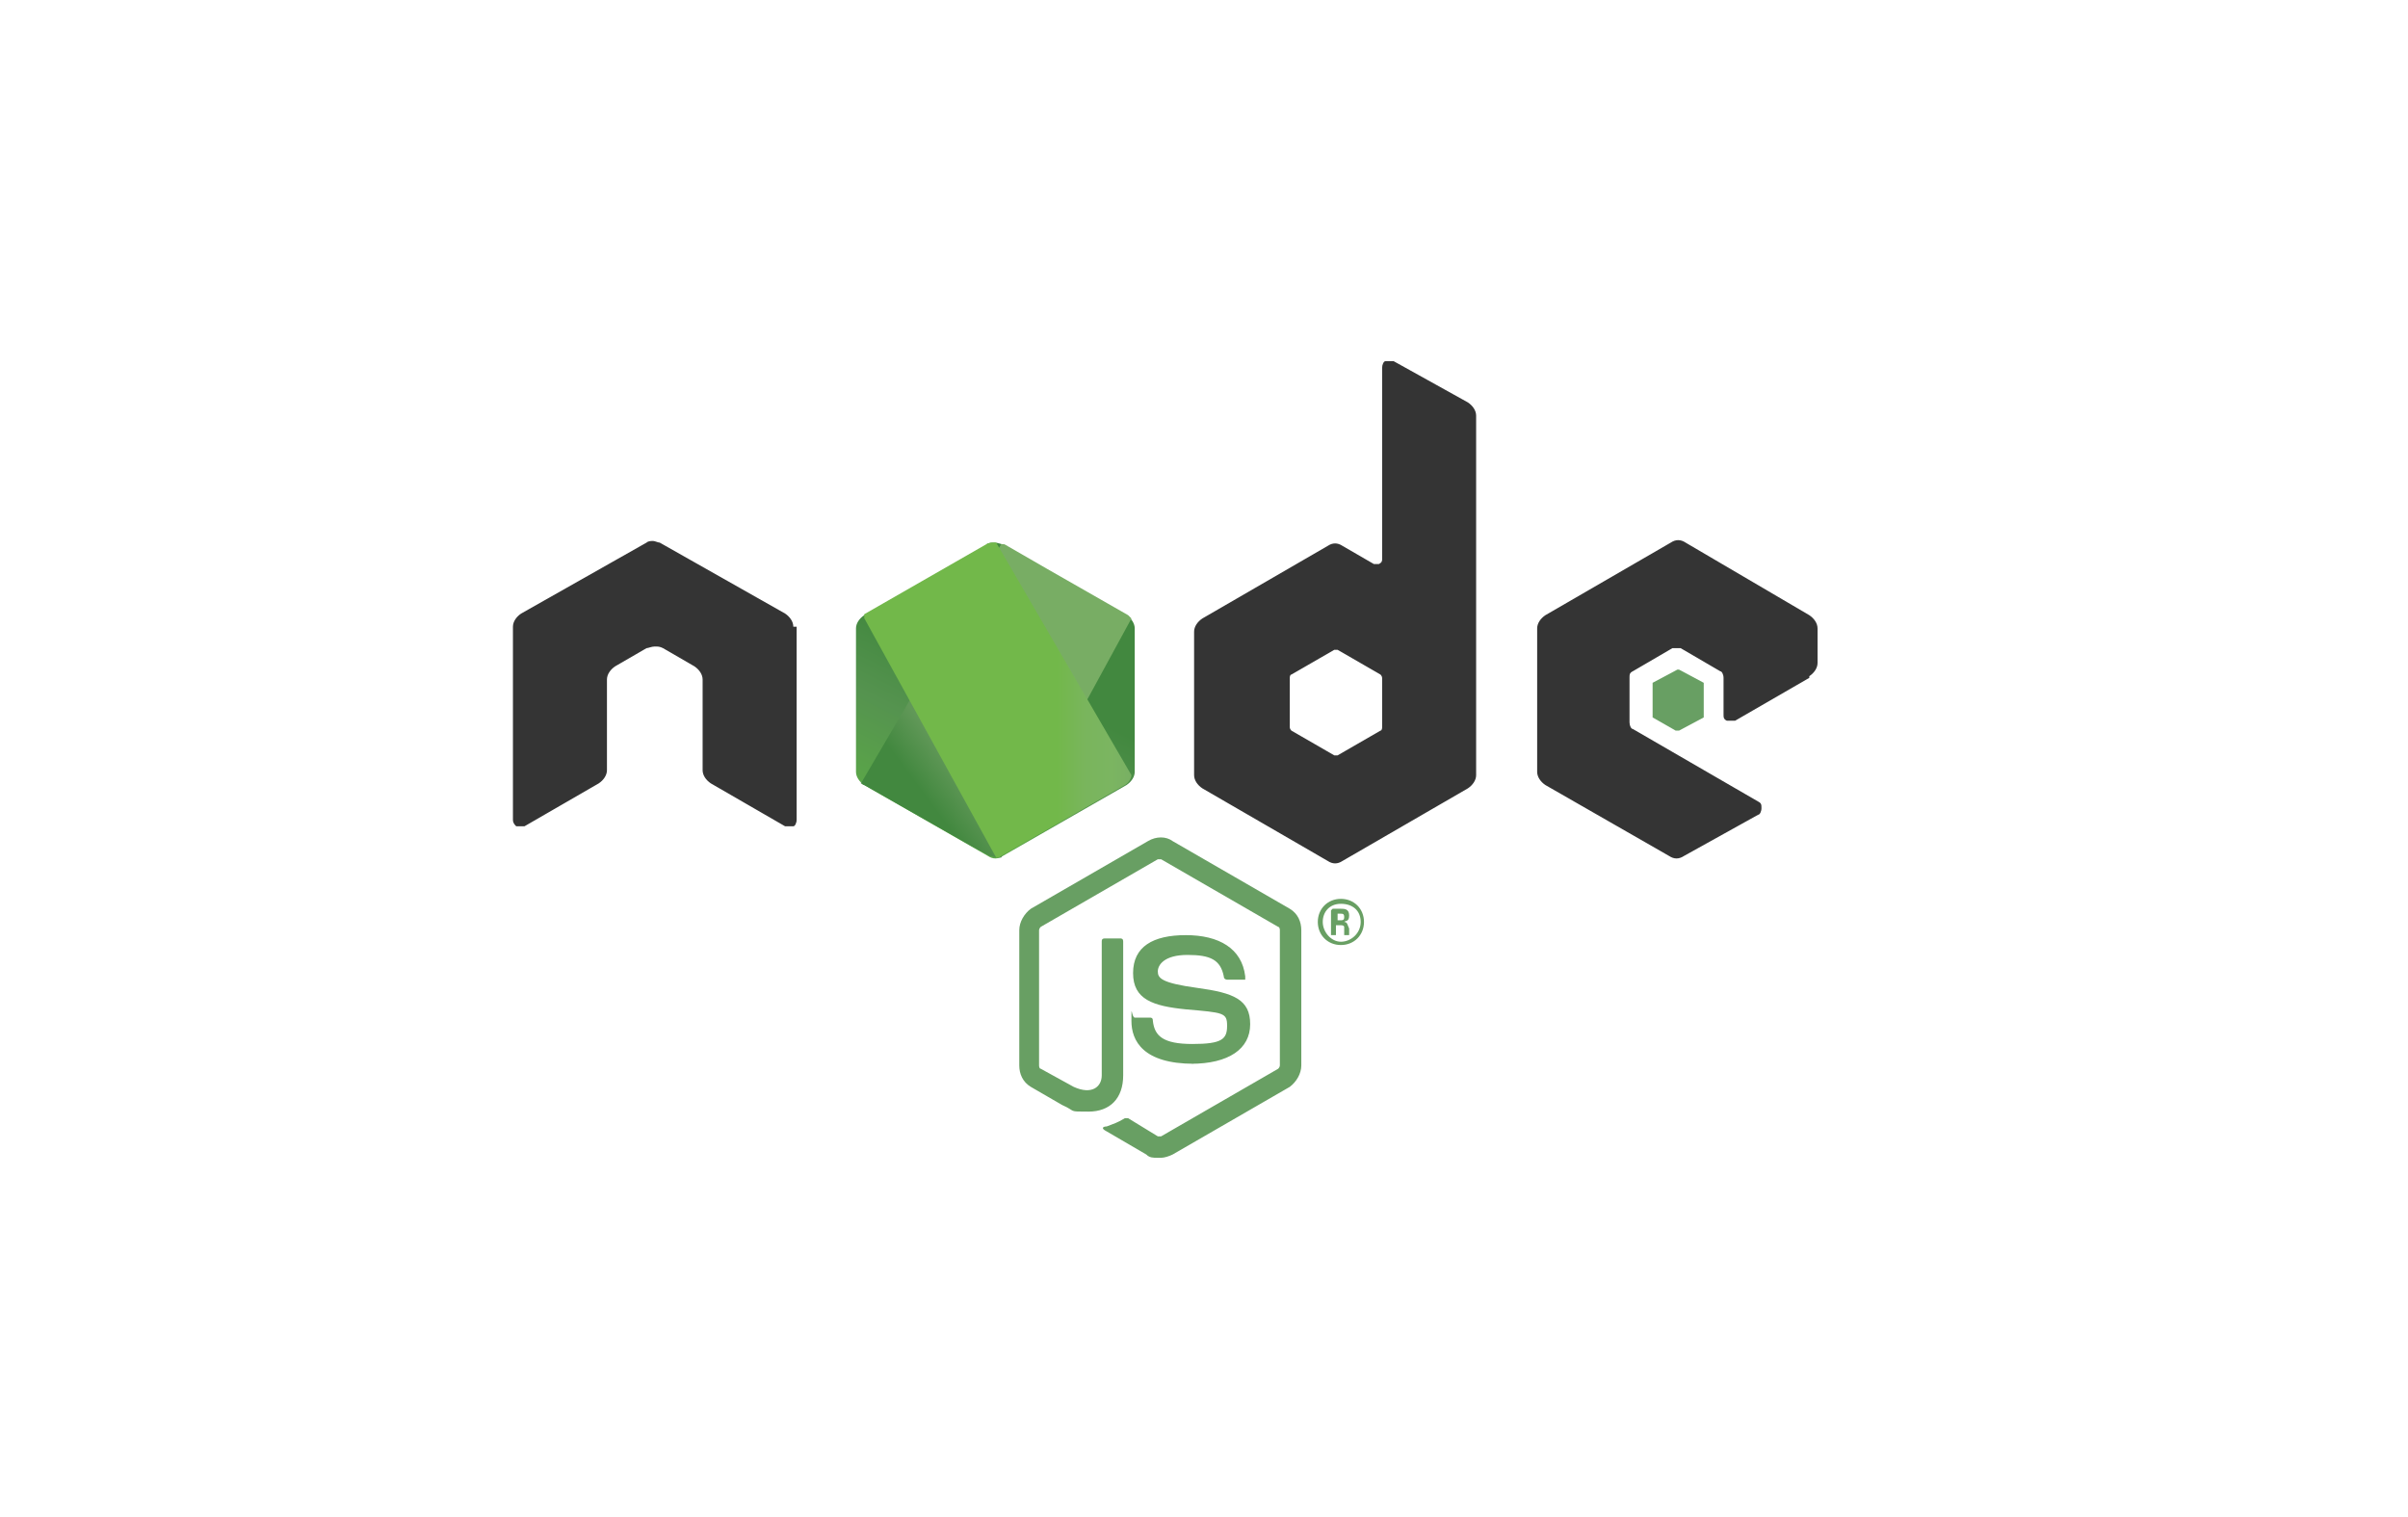
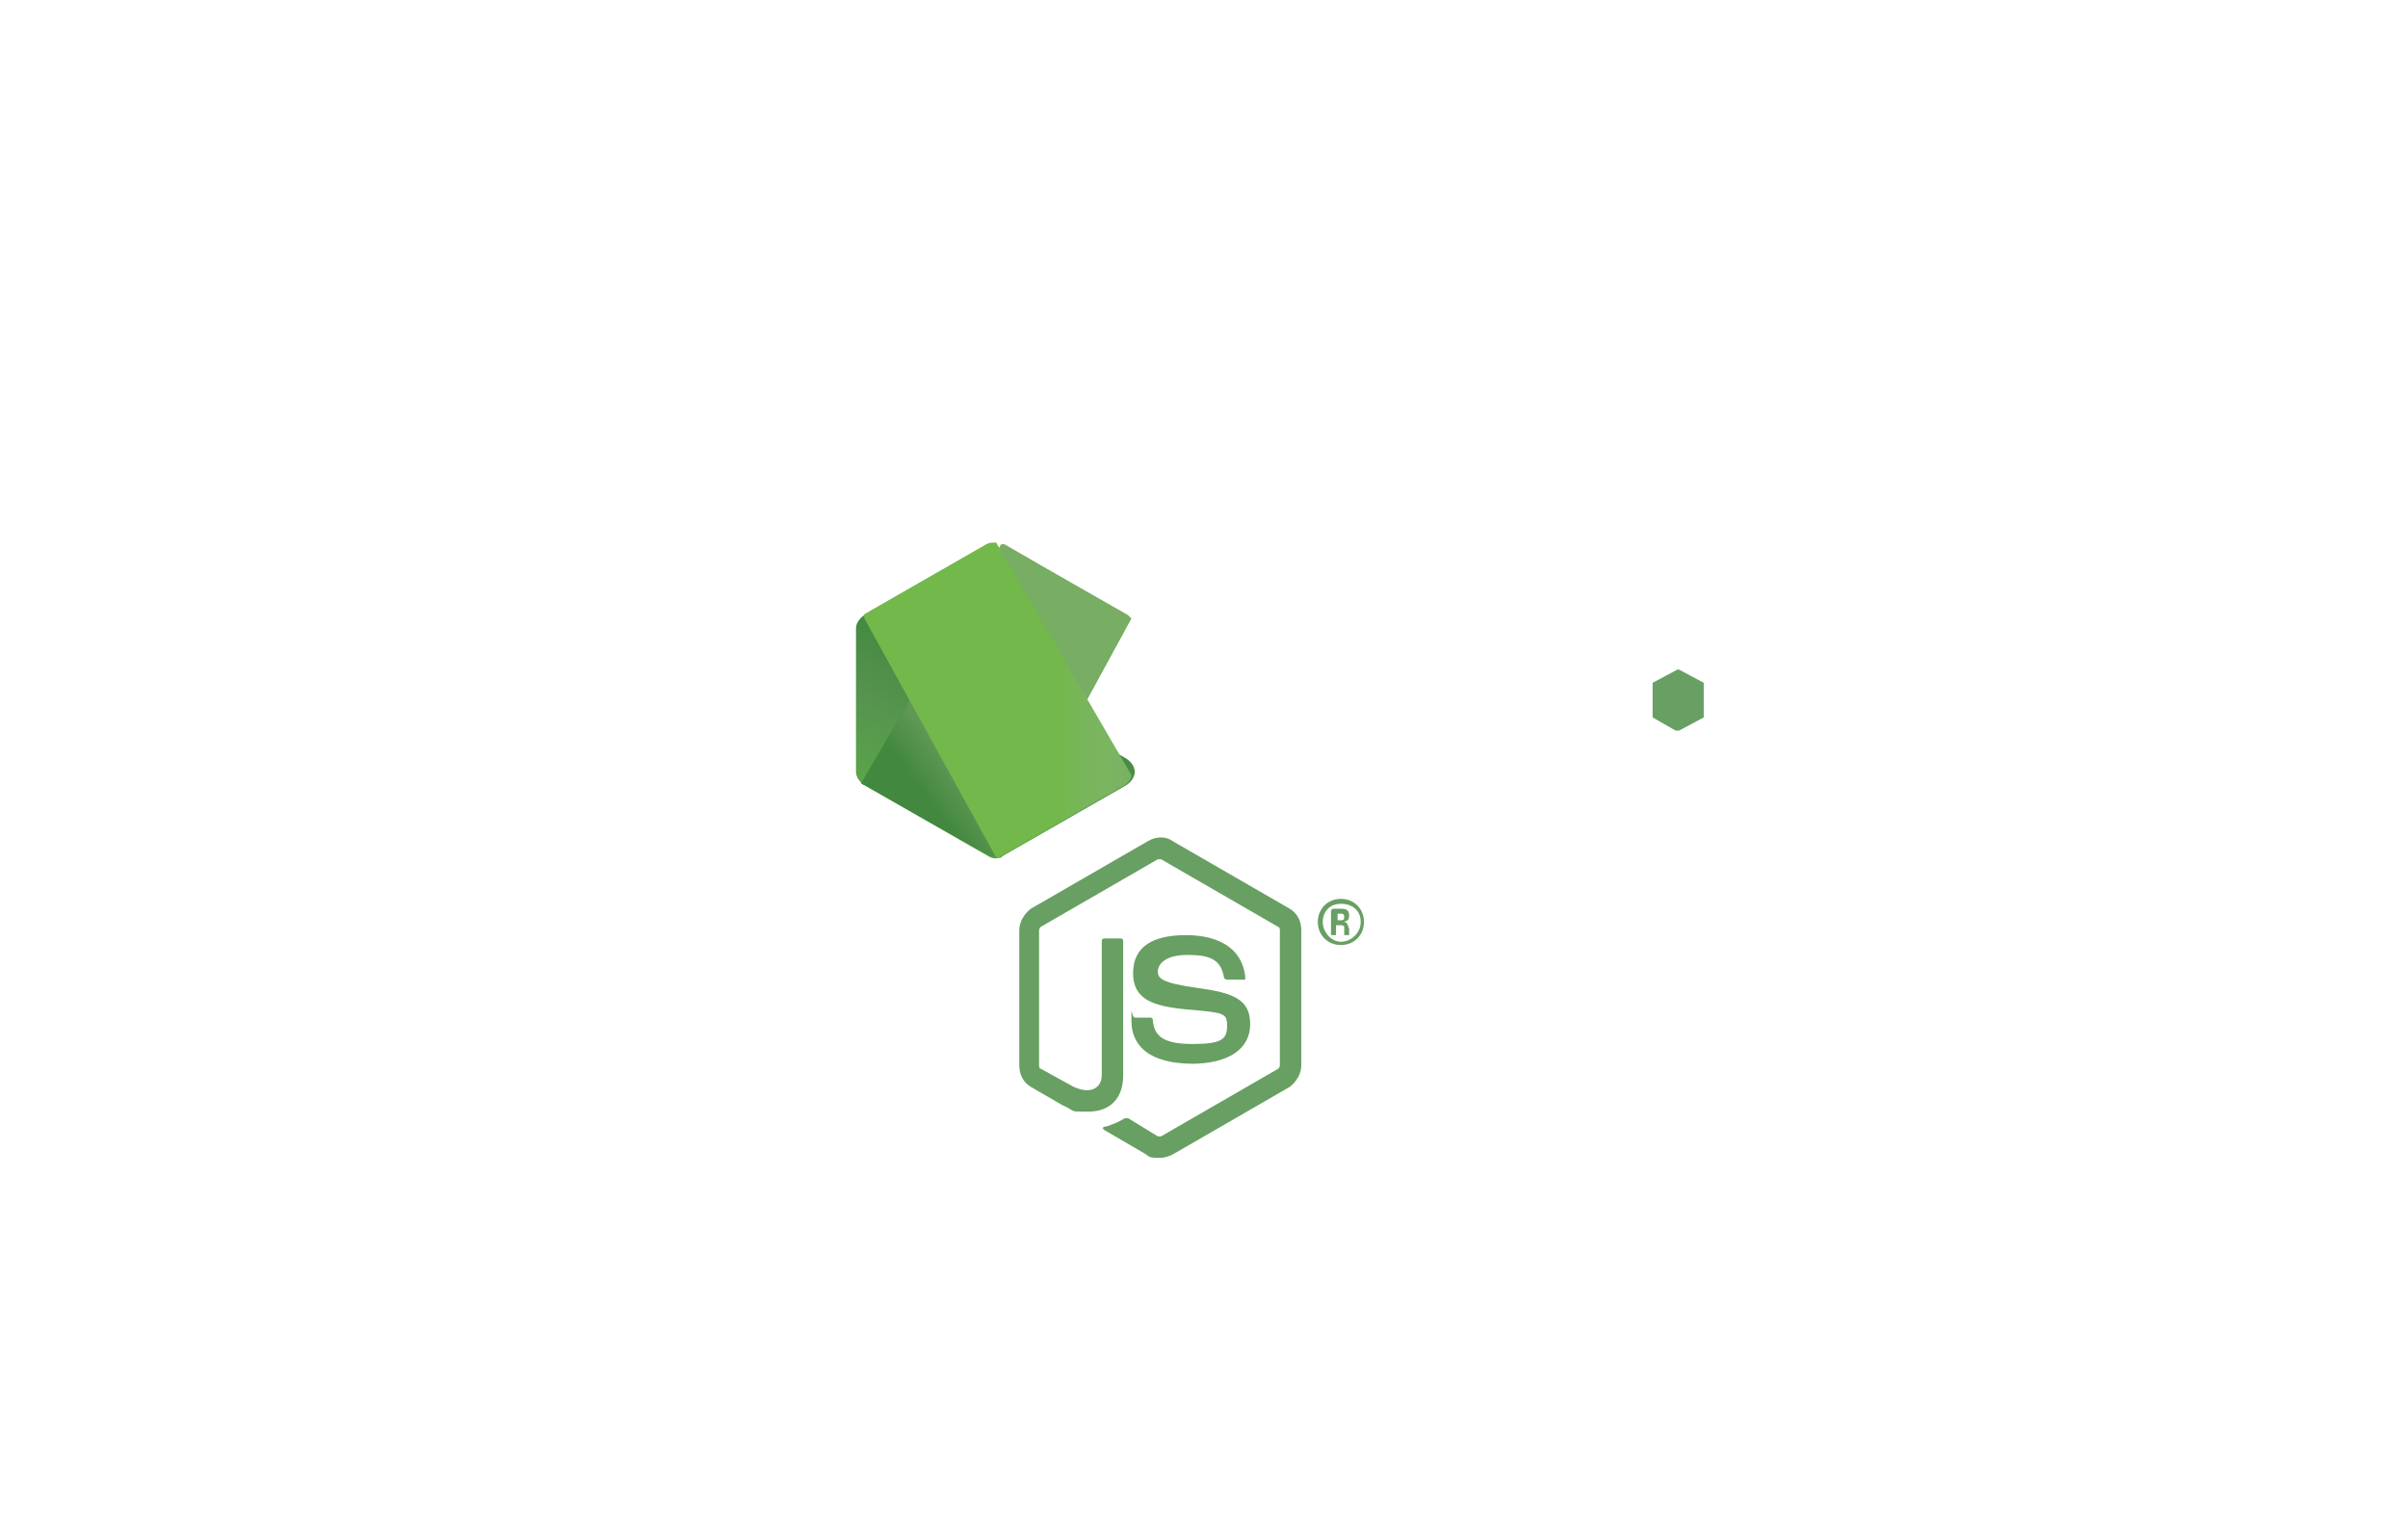
<svg xmlns="http://www.w3.org/2000/svg" id="Capa_1" version="1.1" viewBox="0 0 146 92">
  <defs>
    <style>
      .st0 {
        fill: none;
      }

      .st1 {
        clip-path: url(#clippath-1);
      }

      .st2 {
        clip-path: url(#clippath-2);
      }

      .st3, .st4 {
        fill: #689f63;
      }

      .st5 {
        fill: #343434;
      }

      .st5, .st4 {
        fill-rule: evenodd;
      }

      .st6 {
        fill: url(#Degradado_sin_nombre_8);
      }

      .st7 {
        fill: url(#Degradado_sin_nombre_9);
      }

      .st8 {
        fill: url(#Degradado_sin_nombre_10);
      }

      .st9 {
        clip-path: url(#clippath);
      }
    </style>
    <clipPath id="clippath">
-       <path class="st0" d="M59.9,33h0l-7.5,4.3c-.3.2-.5.5-.5.8v8.7c0,.3.2.6.5.8l7.5,4.3c.3.2.6.2.9,0l7.5-4.3c.3-.2.5-.5.5-.8v-8.7c0-.3-.2-.6-.5-.8l-7.5-4.3c-.1,0-.3-.1-.5-.1s-.3,0-.5.1" />
+       <path class="st0" d="M59.9,33h0l-7.5,4.3c-.3.2-.5.5-.5.8v8.7c0,.3.2.6.5.8l7.5,4.3c.3.2.6.2.9,0l7.5-4.3c.3-.2.5-.5.5-.8c0-.3-.2-.6-.5-.8l-7.5-4.3c-.1,0-.3-.1-.5-.1s-.3,0-.5.1" />
    </clipPath>
    <linearGradient id="Degradado_sin_nombre_8" data-name="Degradado sin nombre 8" x1="-287.7" y1="285.9" x2="-285.8" y2="285.9" gradientTransform="translate(-3498.5 3590.1) rotate(-180) scale(12.4)" gradientUnits="userSpaceOnUse">
      <stop offset="0" stop-color="#42883f" />
      <stop offset=".3" stop-color="#42883f" />
      <stop offset=".5" stop-color="#55934f" />
      <stop offset=".7" stop-color="#5aa449" />
      <stop offset=".8" stop-color="#5daf46" />
      <stop offset="1" stop-color="#5daf46" />
    </linearGradient>
    <clipPath id="clippath-1">
      <path class="st0" d="M52.1,47.4c0,0,.2.2.3.2l6.5,3.7,1.1.6c.2,0,.3.1.5.1,0,0,.1,0,.2,0l7.9-14.5c0,0-.1-.1-.2-.2l-4.9-2.8-2.6-1.5c0,0-.2,0-.2,0l-8.5,14.5Z" />
    </clipPath>
    <linearGradient id="Degradado_sin_nombre_9" data-name="Degradado sin nombre 9" x1="-301.3" y1="269.4" x2="-299.3" y2="269.4" gradientTransform="translate(3774.6 -3290.1) scale(12.4)" gradientUnits="userSpaceOnUse">
      <stop offset="0" stop-color="#42883f" />
      <stop offset=".6" stop-color="#42883f" />
      <stop offset=".7" stop-color="#619858" />
      <stop offset="1" stop-color="#78ad64" />
    </linearGradient>
    <clipPath id="clippath-2">
      <path class="st0" d="M60.2,32.9h0c-.1,0-.2,0-.4.1l-7.5,4.3,8.1,14.7c.1,0,.2,0,.3-.1l7.5-4.3c.2-.1.4-.4.4-.6h0s-8.2-14.1-8.2-14.1c0,0-.1,0-.2,0s0,0,0,0" />
    </clipPath>
    <linearGradient id="Degradado_sin_nombre_10" data-name="Degradado sin nombre 10" x1="-309" y1="275.9" x2="-307" y2="275.9" gradientTransform="translate(2594.6 -2227.5) scale(8.2)" gradientUnits="userSpaceOnUse">
      <stop offset="0" stop-color="#72b84a" />
      <stop offset=".2" stop-color="#72b84a" />
      <stop offset=".3" stop-color="#79b55c" />
      <stop offset=".4" stop-color="#7bb561" />
      <stop offset=".5" stop-color="#78ae64" />
      <stop offset=".7" stop-color="#659e5a" />
      <stop offset=".7" stop-color="#5e9954" />
      <stop offset=".9" stop-color="#42883f" />
      <stop offset="1" stop-color="#42883f" />
    </linearGradient>
  </defs>
  <path class="st3" d="M70.2,70.2c-.3,0-.5,0-.7-.2l-2.4-1.4c-.4-.2-.2-.3,0-.3.5-.2.6-.2,1.1-.5,0,0,.1,0,.2,0l1.8,1.1c0,0,.2,0,.2,0l7.1-4.1c0,0,.1-.1.1-.2v-8.2c0,0,0-.2-.1-.2l-7.1-4.1c0,0-.2,0-.2,0l-7.1,4.1c0,0-.1.1-.1.2v8.2c0,0,0,.2.1.2l2,1.1c1.1.5,1.7,0,1.7-.7v-8.1c0-.1,0-.2.2-.2h.9c.1,0,.2,0,.2.2v8.1c0,1.4-.8,2.2-2.1,2.2s-.7,0-1.6-.4l-1.9-1.1c-.5-.3-.7-.8-.7-1.3v-8.2c0-.5.3-1,.7-1.3l7.1-4.1c.5-.3,1.1-.3,1.5,0l7.1,4.1c.5.3.7.8.7,1.3v8.2c0,.5-.3,1-.7,1.3l-7.1,4.1c-.2.1-.5.2-.7.2" />
  <path class="st3" d="M72.4,64.5c-3.1,0-3.8-1.4-3.8-2.6s0-.2.2-.2h.9c.1,0,.2,0,.2.2.1.9.6,1.4,2.4,1.4s2.1-.3,2.1-1.1-.2-.8-2.5-1c-2-.2-3.2-.6-3.2-2.2s1.2-2.3,3.2-2.3,3.4.8,3.6,2.5c0,0,0,.1,0,.2,0,0,0,0-.2,0h-.9c0,0-.2,0-.2-.2-.2-1-.8-1.3-2.2-1.3s-1.8.6-1.8,1,.2.7,2.4,1c2.2.3,3.2.7,3.2,2.2s-1.3,2.4-3.6,2.4M81.1,55.8h.2c.2,0,.2-.1.2-.2,0-.2-.1-.2-.2-.2h-.2v.4ZM80.8,55.1h.5c.2,0,.5,0,.5.4s-.2.3-.3.4c.2,0,.2.2.3.4,0,.1,0,.3,0,.4h-.3c0,0,0-.5,0-.5,0,0,0-.1-.2-.1h-.3v.6h-.3v-1.5ZM80.2,55.9c0,.6.5,1.2,1.1,1.2s1.2-.5,1.2-1.2-.5-1.1-1.2-1.1-1.1.5-1.1,1.1M82.7,55.9c0,.8-.6,1.4-1.4,1.4s-1.4-.6-1.4-1.4.6-1.4,1.4-1.4,1.4.6,1.4,1.4" />
-   <path class="st5" d="M48.1,38c0-.3-.2-.6-.5-.8l-7.6-4.3c-.1,0-.3-.1-.4-.1h0c-.1,0-.3,0-.4.1l-7.6,4.3c-.3.2-.5.5-.5.8v11.7c0,.2.1.3.2.4.1,0,.3,0,.5,0l4.5-2.6c.3-.2.5-.5.5-.8v-5.5c0-.3.2-.6.5-.8l1.9-1.1c.1,0,.3-.1.5-.1s.3,0,.5.1l1.9,1.1c.3.2.5.5.5.8v5.5c0,.3.2.6.5.8l4.5,2.6c.1,0,.3,0,.5,0,.1,0,.2-.2.2-.4v-11.7ZM83.8,44.1c0,0,0,.2-.1.2l-2.6,1.5c0,0-.2,0-.2,0l-2.6-1.5c0,0-.1-.1-.1-.2v-3c0,0,0-.2.1-.2l2.6-1.5c0,0,.2,0,.2,0l2.6,1.5c0,0,.1.1.1.2v3ZM84.5,21.9c-.1,0-.3,0-.5,0-.1,0-.2.2-.2.4v11.6c0,.1,0,.2-.2.3,0,0-.2,0-.3,0l-1.9-1.1c-.3-.2-.6-.2-.9,0l-7.6,4.4c-.3.2-.5.5-.5.8v8.7c0,.3.2.6.5.8l7.6,4.4c.3.2.6.2.9,0l7.6-4.4c.3-.2.5-.5.5-.8v-21.8c0-.3-.2-.6-.5-.8l-4.5-2.5ZM109.7,41c.3-.2.5-.5.5-.8v-2.1c0-.3-.2-.6-.5-.8l-7.5-4.4c-.3-.2-.6-.2-.9,0l-7.6,4.4c-.3.2-.5.5-.5.8v8.7c0,.3.2.6.5.8l7.5,4.3c.3.2.6.2.9,0l4.5-2.5c.1,0,.2-.2.2-.4s0-.3-.2-.4l-7.6-4.4c-.1,0-.2-.2-.2-.4v-2.7c0-.2,0-.3.2-.4l2.4-1.4c.1,0,.3,0,.5,0l2.4,1.4c.1,0,.2.2.2.4v2.2c0,.2,0,.3.2.4.1,0,.3,0,.5,0l4.5-2.6Z" />
  <path class="st4" d="M101.6,40.6c0,0,.1,0,.2,0l1.5.8c0,0,0,0,0,.2v1.7c0,0,0,.1,0,.2l-1.5.8c0,0-.1,0-.2,0l-1.4-.8c0,0,0,0,0-.2v-1.7c0,0,0-.1,0-.2l1.5-.8Z" />
  <g class="st9">
    <rect class="st6" x="48" y="30.7" width="24.7" height="23.6" transform="translate(-4.4 77.9) rotate(-63.9)" />
  </g>
  <g class="st1">
    <rect class="st7" x="48" y="29.9" width="24.6" height="25.2" transform="translate(-13.4 44.1) rotate(-36.5)" />
  </g>
  <g class="st2">
    <rect class="st8" x="52.4" y="32.9" width="16.4" height="19.2" />
  </g>
</svg>